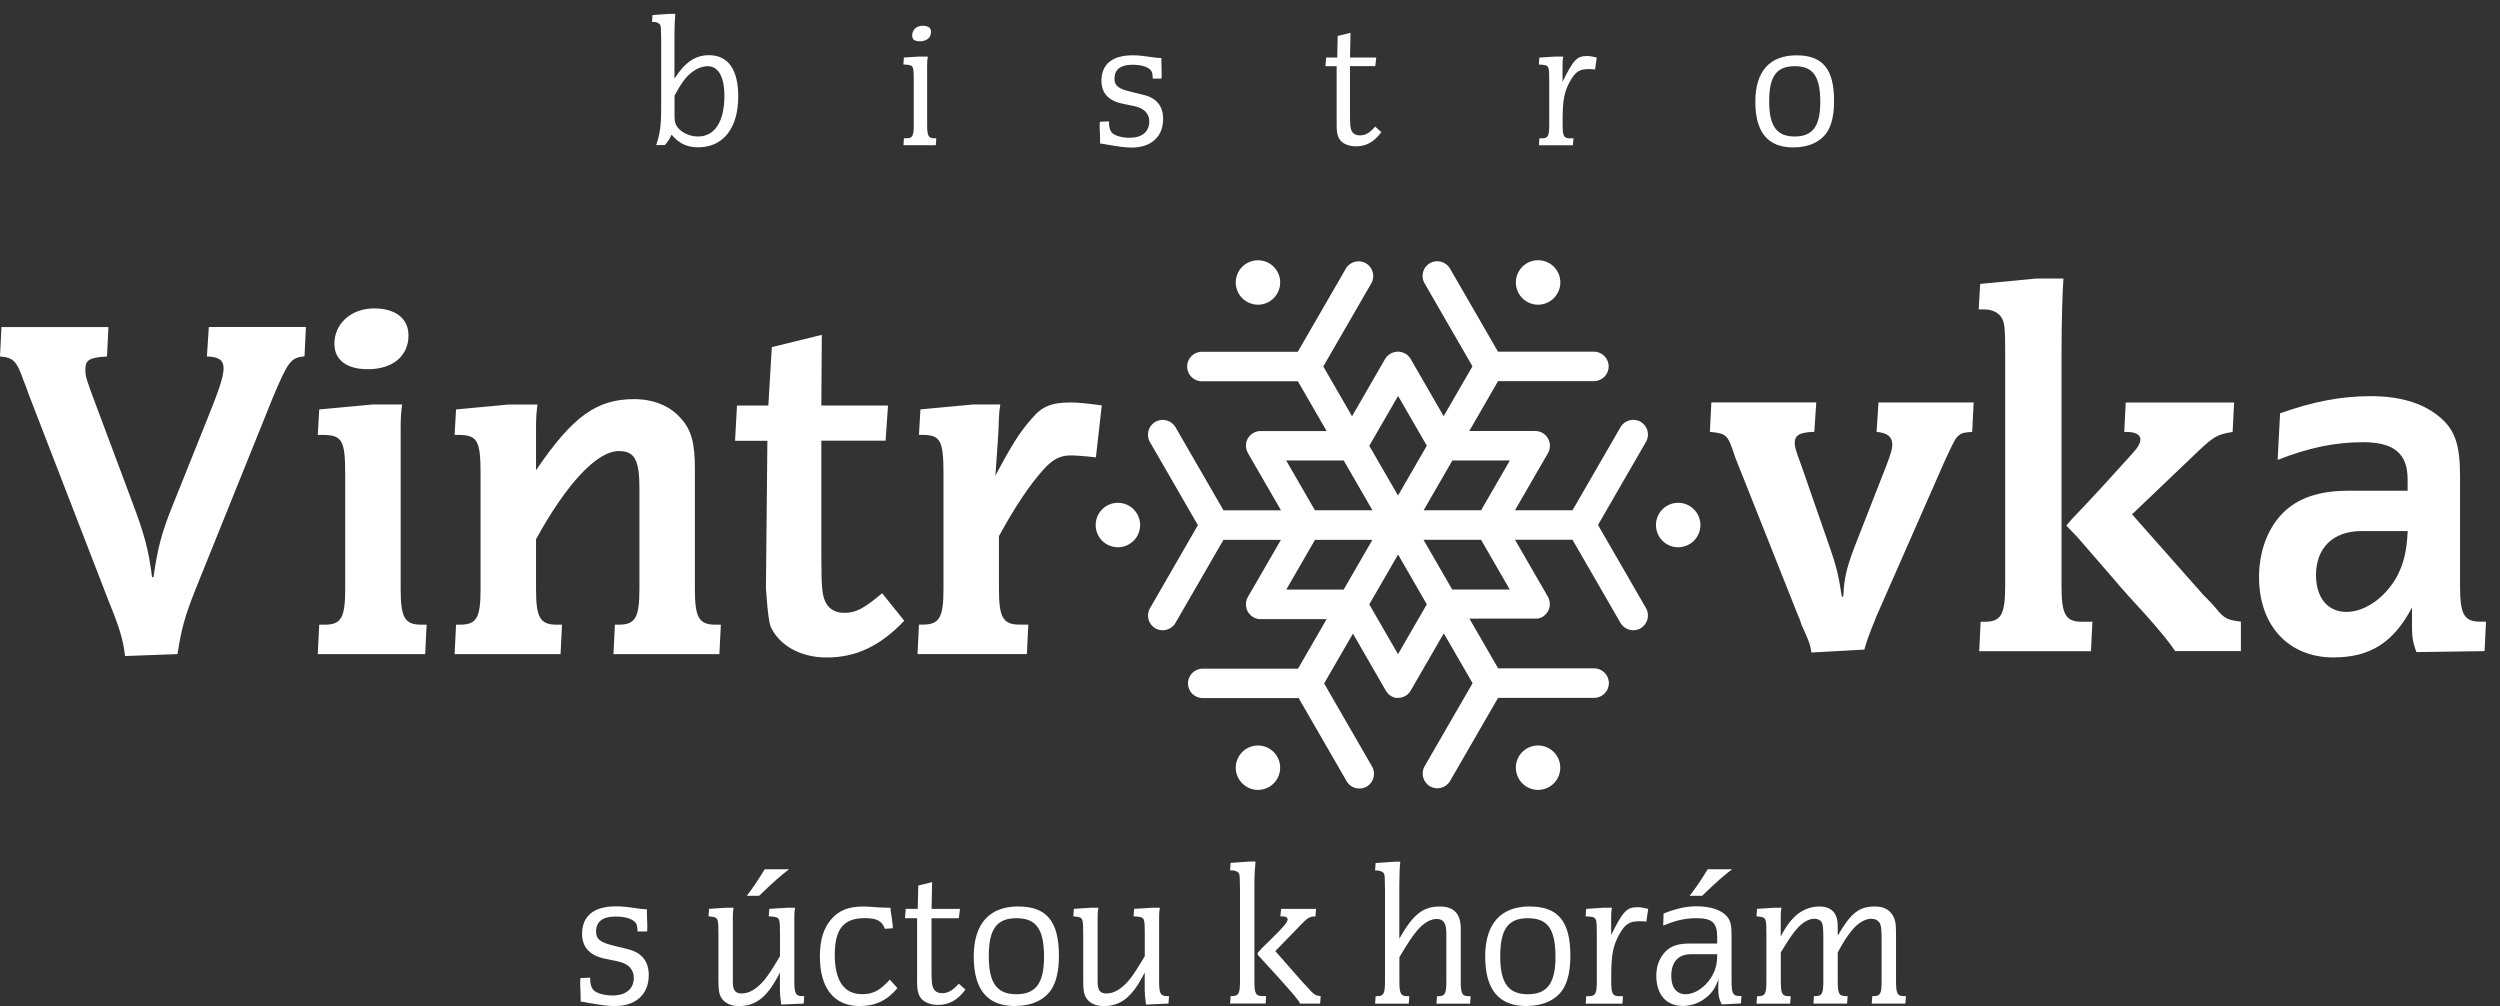
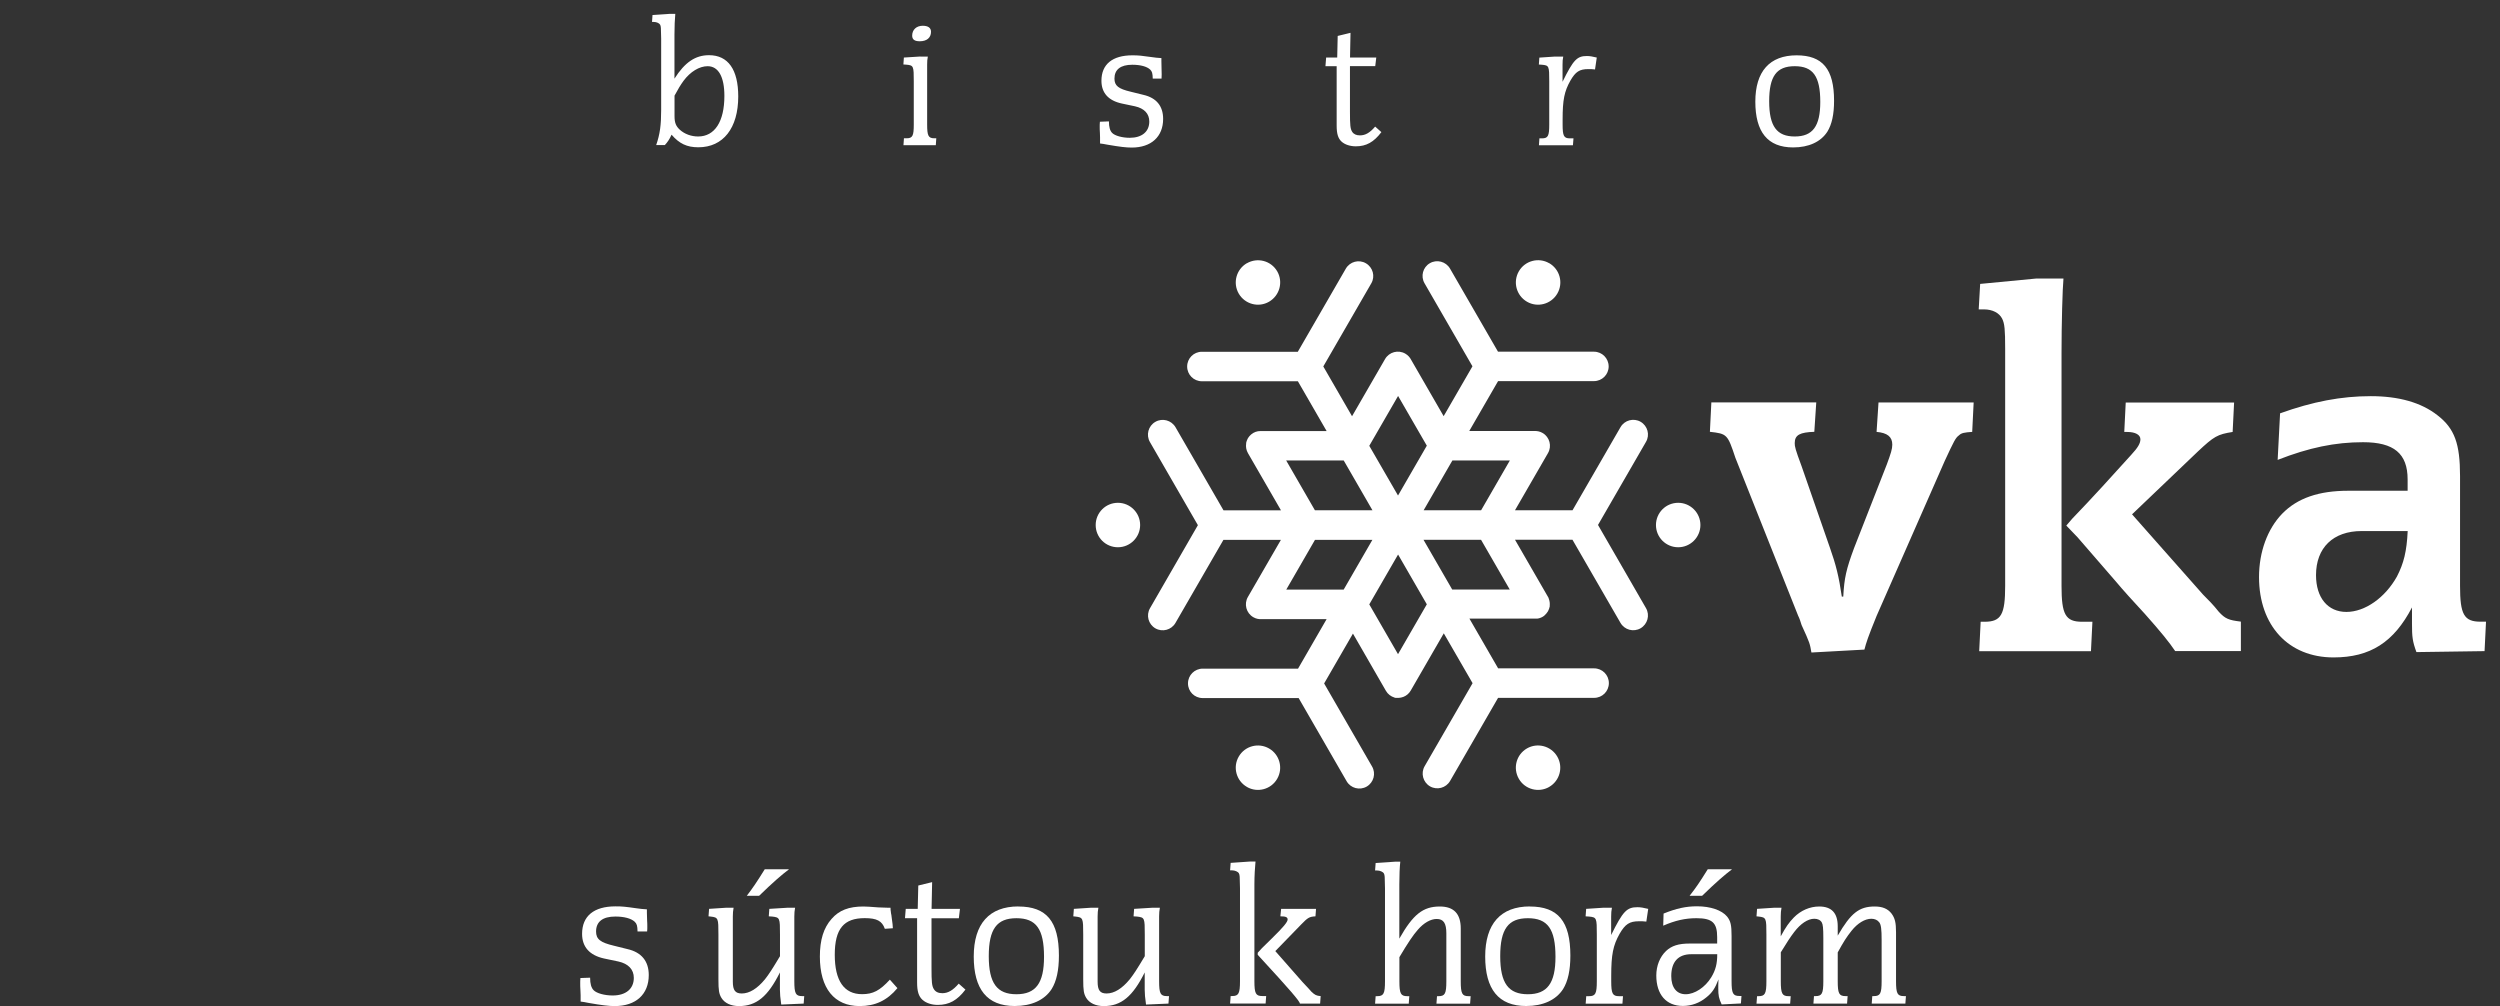
<svg xmlns="http://www.w3.org/2000/svg" version="1.1" viewBox="0 0 361.03 145.3">
  <rect x="0" y="0" width="361.03" height="145.3" fill="#333333" stroke="none" />
  <defs>
    <style>
      .cls-1 {
        fill: #fff;
      }
    </style>
  </defs>
  <g>
    <g id="Layer_1">
-       <path class="cls-1" d="M144.24,77.46c2.41-4.39,4.32-7.22,6.3-9.49,1.42-1.63,2.55-2.2,4.04-2.2.64,0,1.91.07,3.68.28l.85-7.51c-2.12-.28-3.4-.42-4.46-.42-2.83,0-4.18.57-5.66,2.34-1.77,1.98-2.97,3.97-5.24,8.21.28-3.75.5-7.08.5-8.21.07-1.13.07-1.27.21-2.05h-3.89l-7.65.71-.21,3.68h.71c2.41.07,2.83.92,2.83,5.66v16.57c0,4.11-.57,5.17-2.97,5.17h-.57l-.21,4.25h15.79l.21-4.25h-1.27c-2.41,0-2.97-1.06-2.97-5.17v-7.58ZM127.89,63.66l.35-5.1h-9.63l.07-10.2-7.22,1.77-.5,8.43h-4.53l-.28,5.1h4.67l-.21,21.17.07,1.06q.28,3.89.64,4.67c1.27,2.69,4.32,4.39,8.07,4.39,4.25,0,7.79-1.7,11.19-5.31l-3.19-3.97c-2.69,2.27-3.82,2.83-5.45,2.83-1.2,0-2.05-.42-2.62-1.35-.57-.99-.71-2.12-.71-6.66v-16.85h9.28ZM77.4,77.89c4.39-8,8.78-12.75,11.97-12.75,2.27,0,2.97,1.27,2.97,5.31v14.59c0,4.11-.57,5.17-2.97,5.17h-.57l-.21,4.25h15.3l.21-4.25h-.78c-2.41,0-2.97-1.06-2.97-5.17v-17.35c0-3.68-.5-5.59-1.98-7.22-1.56-1.84-3.97-2.83-6.8-2.83-5.45,0-8.92,2.55-14.16,10.27v-6.23c0-1.42.07-2.2.21-3.26h-4.18l-7.58.71-.21,3.68h.78c2.55.07,2.97.92,2.97,5.66v16.57c0,4.18-.57,5.17-2.97,5.17h-.57l-.21,4.25h15.3l.21-4.25h-.78c-2.41,0-2.97-1.06-2.97-5.17v-7.15ZM54.03,44.54c-3.33,0-5.74,2.2-5.74,5.1,0,2.34,1.77,3.68,4.82,3.68,3.61,0,5.88-1.91,5.88-4.89,0-2.41-1.84-3.89-4.96-3.89ZM53.75,58.42l-7.65.71-.21,3.68h.99c2.55.07,2.97.92,2.97,5.66v16.57c0,4.18-.57,5.17-2.97,5.17h-.78l-.21,4.25h15.51l.21-4.25h-.78c-2.41,0-2.97-1.06-2.97-5.17v-23.37c0-1.42.07-2.2.21-3.26h-4.32ZM25.63,94.46c.57-3.61.99-5.24,2.55-9.21l11.19-27.76c2.2-5.24,2.62-5.88,4.6-6.02l.21-4.25h-14.02l-.28,4.25c1.77.07,2.41.57,2.41,1.7s-.57,2.9-2.05,6.59l-5.31,13.24c-1.56,3.82-2.2,6.3-2.76,10.34h-.21c-.5-3.97-1.13-6.23-2.83-10.76l-5.38-14.37c-1.35-3.61-1.42-3.89-1.42-4.82,0-1.42.57-1.77,3.12-1.91l.21-4.25H.21l-.21,4.25c1.91.14,2.41.64,3.4,3.47.28.64.5,1.27.71,1.91l11.61,30.02c1.56,3.82,2.05,5.45,2.34,7.86l7.58-.28Z" />
      <path class="cls-1" d="M347.7,76.68c-.14,2.97-.57,4.67-1.56,6.59-1.7,3.04-4.6,5.1-7.29,5.1s-4.39-2.05-4.39-5.31c0-3.97,2.48-6.37,6.59-6.37h6.66ZM328.93,66.41c4.53-1.77,8.28-2.55,12.32-2.55,4.46,0,6.44,1.63,6.44,5.38v1.63h-8.57c-4.25,0-7.36,1.06-9.56,3.33-2.12,2.2-3.33,5.52-3.33,9.13,0,7.01,4.25,11.61,10.76,11.61,5.31,0,8.71-2.2,11.33-7.22v2.34c0,1.91.07,2.55.64,4.11l9.84-.14.21-4.25h-.78c-2.41,0-2.97-1.06-2.97-5.17v-15.86c0-4.67-.78-6.87-3.26-8.78-2.34-1.84-5.59-2.76-9.63-2.76-4.25,0-8.36.78-13.1,2.48l-.35,6.73ZM307.9,74.27l9.49-9.06c2.34-2.2,2.83-2.48,5.03-2.83l.21-4.25h-15.65l-.21,4.25h.42c1.2,0,1.91.42,1.91,1.06,0,.57-.35,1.2-1.35,2.27l-4.18,4.6c-1.42,1.56-2.83,3.04-4.32,4.6-.07.07-.35.42-.85.99l1.63,1.7,5.52,6.37c1.06,1.27,2.48,2.83,4.18,4.67,2.27,2.55,3.54,4.11,4.39,5.38h9.49v-4.25c-1.77-.21-2.27-.42-3.19-1.42-.78-.99-1.49-1.7-2.27-2.48l-10.27-11.61ZM285.74,44.68h.78c1.2,0,2.2.5,2.62,1.35.35.71.43,1.56.43,4.32v34.27c0,4.11-.57,5.17-2.97,5.17h-.57l-.21,4.25h16.14l.21-4.25h-1.49c-2.41,0-2.97-1.06-2.97-5.17v-33.64c0-4.32.14-9.28.28-10.76h-3.89l-8.14.78-.21,3.68ZM269.24,93.82c.28-1.06.5-1.77,1.77-4.89l9.84-22.38c1.35-2.9,1.56-3.33,2.05-3.68.35-.35.78-.42,1.91-.5l.21-4.25h-13.74l-.28,4.25c1.56.14,2.27.71,2.27,1.84,0,.64-.21,1.27-.78,2.83l-4.74,12.11c-1.13,3.05-1.42,4.32-1.56,7.01h-.21c-.42-2.9-.85-4.6-1.7-7.01l-4.11-11.83c-.92-2.48-.99-2.83-.99-3.33,0-1.2.78-1.56,2.83-1.63l.28-4.25h-15.15l-.21,4.25c2.48.28,2.55.35,3.68,3.75l9.06,22.8c.21.42.35.85.5,1.35,1.2,2.62,1.2,2.69,1.42,3.97l7.65-.42Z" />
      <path class="cls-1" d="M187.43,96.6l4.15-7.19h-9.39c-.41.03-.82-.06-1.2-.28-1.02-.59-1.37-1.9-.78-2.92l4.77-8.25h-8.3s-6.93,12-6.93,12c-.59,1.02-1.89,1.36-2.9.78-1.02-.59-1.36-1.89-.78-2.9l6.92-12-6.93-12.01c-.58-1.02-.24-2.32.79-2.91,1.02-.59,2.32-.23,2.91.78l6.93,12h8.3s-4.77-8.26-4.77-8.26c-.25-.44-.33-.92-.26-1.38v-.02s0-.03,0-.03v-.03s0-.02,0-.02c.04-.18.1-.36.18-.52.01-.03.03-.06.04-.09l.05-.08s.03-.05.05-.08c.1-.16.23-.3.37-.42h.01s.02-.03.02-.03l.02-.02h.01c.36-.3.82-.48,1.33-.47h9.54s-4.15-7.19-4.15-7.19h-13.86c-1.18,0-2.13-.95-2.13-2.13,0-1.18.95-2.13,2.12-2.13h13.86s6.93-12,6.93-12c.59-1.02,1.89-1.37,2.9-.78,1.02.59,1.37,1.89.78,2.9l-6.93,12,4.15,7.19,4.77-8.26c.59-1.02,1.9-1.37,2.92-.78.38.22.67.54.85.9l4.69,8.13,4.16-7.2-6.92-11.99c-.59-1.02-.24-2.32.77-2.9,1.01-.59,2.32-.24,2.91.78l6.93,12h13.86c1.17,0,2.12.96,2.12,2.13,0,1.17-.95,2.12-2.13,2.12h-13.84s-4.16,7.2-4.16,7.2h9.47c.38,0,.77.08,1.12.29,1.02.59,1.36,1.89.78,2.9l-4.77,8.26h8.31s6.93-12,6.93-12c.59-1.02,1.89-1.36,2.9-.78,1.02.59,1.37,1.89.78,2.9l-6.93,12,6.93,12.01c.59,1.02.23,2.32-.78,2.91-1.02.59-2.32.24-2.91-.79l-6.93-12h-8.3s4.77,8.26,4.77,8.26l.03.04.02.04h0s.02.05.02.05h0s0,.02,0,.02v.03s.02,0,.02,0l.02.04h0s0,.03,0,.03v.02s.02.03.02.03v.02s.02.04.02.04h0c.1.3.13.61.1.9v.04s0,.01,0,.01v.03s0,0,0,0v.04c-.05.24-.13.46-.24.67l-.05.08c-.12.2-.28.38-.46.54l-.03.03h0s-.03.03-.03.03h-.01s-.03.03-.03.03c-.24.18-.53.3-.83.36h0s-.04,0-.04,0h-.02s-.03.01-.03.01h-.02s-.03,0-.03,0h0s-.04,0-.04,0h0s-.04,0-.04,0h-.01s-.01,0-.01,0h-.04s0,0,0,0h-.05s0,0,0,0h-.05s-9.54,0-9.54,0l4.15,7.19h13.86c1.18,0,2.13.95,2.13,2.13,0,1.18-.95,2.13-2.13,2.13h-13.87l-6.93,12c-.59,1.02-1.89,1.36-2.9.78-1.01-.59-1.36-1.89-.78-2.9l6.93-12-4.16-7.2-4.77,8.26c-.24.42-.6.73-1.02.9h0s-.03.01-.03.01h0c-.31.12-.63.17-.94.15h0s-.04,0-.04,0h0s-.04,0-.04,0h-.03s0,0,0,0h-.04s0,0,0,0h-.04s0,0,0,0h-.04s0-.01,0-.01h-.03s-.02-.01-.02-.01h-.03s0-.01,0-.01h-.03s-.04-.02-.04-.02h0c-.49-.15-.94-.48-1.22-.97l-4.76-8.26-4.16,7.2,6.92,11.99c.59,1.01.24,2.31-.77,2.9-1.02.59-2.32.24-2.9-.77l-6.93-12.01h-13.86c-1.18,0-2.13-.95-2.12-2.13,0-1.17.96-2.12,2.13-2.12h13.84ZM180.06,38.01c-1.53.89-2.06,2.85-1.17,4.39.89,1.53,2.85,2.06,4.38,1.17,1.53-.89,2.06-2.85,1.18-4.38-.89-1.54-2.85-2.06-4.39-1.17ZM158.23,75.82c0,1.78,1.43,3.21,3.21,3.21,1.77,0,3.21-1.44,3.21-3.21,0-1.77-1.44-3.21-3.21-3.21-1.78,0-3.21,1.44-3.21,3.21ZM180.06,113.64c1.53.89,3.5.36,4.38-1.17.89-1.53.36-3.5-1.17-4.38-1.54-.89-3.5-.36-4.38,1.17-.89,1.53-.36,3.5,1.18,4.38ZM223.72,113.64c1.53-.88,2.06-2.85,1.17-4.38-.89-1.53-2.85-2.06-4.38-1.18-1.54.89-2.06,2.85-1.17,4.39.88,1.53,2.85,2.06,4.39,1.17ZM245.56,75.82c0-1.77-1.44-3.21-3.21-3.21-1.78,0-3.21,1.44-3.21,3.21,0,1.78,1.44,3.21,3.21,3.21,1.77,0,3.21-1.44,3.21-3.21ZM223.72,38.01c-1.53-.89-3.5-.36-4.38,1.17-.89,1.54-.36,3.5,1.17,4.39,1.53.89,3.5.36,4.39-1.18.89-1.54.36-3.5-1.18-4.39ZM185.74,66.5l4.15,7.19h8.31l-4.15-7.19h-8.31ZM197.74,64.38l4.15,7.18,4.16-7.2-4.15-7.18-4.16,7.2ZM185.75,85.15h8.29s4.15-7.19,4.15-7.19h-8.29s-4.15,7.19-4.15,7.19ZM201.89,94.47l4.16-7.2-4.15-7.19-4.16,7.2,4.15,7.19ZM218.03,85.14l-4.15-7.19h-8.31s4.15,7.19,4.15,7.19h8.31ZM218.04,66.5h-8.3s-4.15,7.19-4.15,7.19h8.3s4.15-7.19,4.15-7.19Z" />
      <path class="cls-1" d="M259.18,9.56c2.64,0,3.69,1.45,3.69,5.16,0,3.52-1.1,4.99-3.69,4.99s-3.69-1.47-3.69-5.09,1.07-5.06,3.69-5.06M259.45,7.99c-3.89,0-5.96,2.32-5.96,6.69s1.77,6.61,5.46,6.61c2.25,0,3.99-.8,4.94-2.27.65-1.05.97-2.5.97-4.47,0-4.57-1.65-6.56-5.41-6.56ZM230.59,8.31c-.57-.15-1.05-.22-1.42-.22-1.42,0-1.95.52-3.52,3.72v-2.47c0-.5.02-.77.1-1.17h-1.2l-2.25.15-.07,1,.45.03c1.02.1,1.05.17,1.05,2.42v6.21c0,1.65-.17,2-1.05,2h-.37l-.07,1h4.91l.08-1h-.52c-.87,0-1.05-.35-1.05-2v-.72c0-2.84.25-4.07,1.12-5.61.75-1.3,1.32-1.67,2.59-1.67.4,0,.6,0,.97.05l.25-1.7ZM198.6,9.56l.15-1.25h-3.79l.07-3.57-1.85.45-.07,3.12h-1.6l-.1,1.25h1.62v8.58c0,1.17.2,1.85.72,2.32.47.42,1.22.67,2.05.67,1.5,0,2.59-.6,3.69-2.05l-.9-.8c-.77.9-1.42,1.27-2.2,1.27-.52,0-.9-.17-1.12-.52-.27-.42-.32-.95-.32-2.89v-6.59h3.64ZM167.74,11.36c.02-.25.02-.47.02-.6,0-.22,0-.65-.02-.92q-.02-.77-.02-1v-.45c-.55-.03-.92-.07-1.45-.15-1.42-.2-1.85-.25-2.74-.25-2.89,0-4.47,1.3-4.47,3.67,0,1.75,1,2.87,2.94,3.29l1.9.4c1.35.3,2.07,1.07,2.07,2.2,0,1.47-1.07,2.35-2.82,2.35-1.1,0-2.15-.3-2.54-.7-.32-.32-.47-.87-.47-1.67l-1.3.05c-.03.27-.03.52-.03.62,0,.25,0,.7.03,1l.02.67v.85c.37.05.57.07,1.05.17,1.85.32,2.72.42,3.52.42,2.82,0,4.54-1.57,4.54-4.14,0-1.85-.97-3.04-2.84-3.47l-1.82-.45c-1.8-.42-2.37-.87-2.37-1.9,0-1.3.87-2,2.57-2,1.17,0,2.12.25,2.59.7.27.27.35.52.37,1.3h1.27ZM133.25,3.72c-.9,0-1.52.57-1.52,1.42,0,.57.35.82,1.1.82,1.02,0,1.62-.52,1.62-1.37,0-.57-.42-.87-1.2-.87ZM132.93,8.16l-2.4.15-.07,1,.45.03c1.02.1,1.05.2,1.05,2.42v6.21c0,1.65-.17,2-1.05,2h-.37l-.07,1h4.67l.07-1h-.27c-.87,0-1.05-.35-1.05-2v-8.63c0-.5.02-.75.1-1.17h-1.05ZM97.4,13.83c.55-1.02.85-1.52,1.32-2.17.97-1.3,2.27-2.1,3.47-2.1,1.55,0,2.42,1.52,2.42,4.29,0,3.72-1.4,5.86-3.79,5.86-1,0-1.95-.35-2.64-.97-.57-.52-.77-1.02-.77-1.97v-2.94ZM97.4,5.02c0-1.07.05-2.37.12-3.02h-.77l-2.52.17-.07,1h.27c.37,0,.77.17.9.4.12.25.12.35.15,2.02v10.25c0,2.22-.17,3.52-.72,5.11h1.25c.37-.4.67-.82.97-1.5,1.12,1.3,2.22,1.82,3.87,1.82,3.59,0,5.76-2.77,5.76-7.34,0-3.89-1.47-5.96-4.22-5.96-1.97,0-3.49,1.02-4.99,3.39v-6.36Z" />
      <path class="cls-1" d="M93.45,134.54c.03-.27.03-.51.03-.65,0-.24,0-.7-.03-1q-.03-.84-.03-1.08v-.49c-.59-.03-1-.08-1.56-.16-1.54-.22-2-.27-2.97-.27-3.13,0-4.83,1.4-4.83,3.97,0,1.89,1.08,3.1,3.18,3.56l2.05.43c1.46.32,2.24,1.16,2.24,2.37,0,1.59-1.16,2.54-3.05,2.54-1.19,0-2.32-.32-2.75-.76-.35-.35-.51-.94-.51-1.81l-1.4.05c-.03.3-.03.57-.03.67,0,.27,0,.76.03,1.08l.03.73v.92c.4.05.62.08,1.13.19,2,.35,2.94.46,3.8.46,3.05,0,4.91-1.7,4.91-4.48,0-2-1.05-3.29-3.08-3.75l-1.97-.49c-1.94-.46-2.56-.94-2.56-2.05,0-1.4.94-2.16,2.78-2.16,1.27,0,2.29.27,2.81.76.3.3.38.57.4,1.4h1.38Z" />
      <path class="cls-1" d="M109.63,129.36c2-1.94,3.21-2.99,4.32-3.83h-3.51c-1.21,1.94-1.65,2.59-2.59,3.83h1.78ZM112.63,138.1c-1.11,1.86-1.62,2.64-2.16,3.32-1.11,1.35-2.24,2.05-3.35,2.05-.94,0-1.29-.46-1.29-1.7v-9.41c0-.54.03-.81.11-1.27h-1.11l-2.43.16-.08,1.08.3.03c1.11.13,1.13.22,1.13,2.62v6.45c0,1.59.08,2.08.43,2.67.46.76,1.38,1.19,2.54,1.19,2.51,0,4.18-1.38,5.91-4.86v2.51c0,.59.05,1.11.19,2.13l3.24-.14.08-1.08h-.3c-.94,0-1.13-.38-1.13-2.16v-9.33c0-.54.03-.81.11-1.27h-1.13l-2.59.16-.08,1.08.49.03c1.11.13,1.13.19,1.13,2.62v3.13Z" />
      <path class="cls-1" d="M128.51,141.47c-1.46,1.59-2.43,2.1-4.02,2.1-2.59,0-3.94-1.92-3.94-5.69s1.32-5.29,4.32-5.29c1.75,0,2.51.4,2.91,1.54l1.16-.08c-.03-.43-.03-.65-.16-1.48l-.05-.4c-.05-.24-.08-.4-.08-.49-.03-.22-.05-.32-.05-.59h-.32c-.3,0-1.19-.03-1.43-.05q-1.62-.13-2.16-.13c-2.1,0-3.51.54-4.59,1.78-1.16,1.29-1.7,3.05-1.7,5.45,0,4.59,2.08,7.15,5.75,7.15,2.24,0,3.97-.81,5.45-2.59l-1.08-1.21Z" />
      <path class="cls-1" d="M138.47,132.6l.16-1.35h-4.1l.08-3.86-2,.49-.08,3.37h-1.73l-.11,1.35h1.75v9.28c0,1.27.22,2,.78,2.51.51.46,1.32.73,2.21.73,1.62,0,2.81-.65,3.99-2.21l-.97-.86c-.84.97-1.54,1.38-2.37,1.38-.57,0-.97-.19-1.21-.57-.3-.46-.35-1.03-.35-3.13v-7.12h3.94Z" />
      <path class="cls-1" d="M146.78,132.6c2.86,0,3.99,1.56,3.99,5.58,0,3.8-1.19,5.4-3.99,5.4s-3.99-1.59-3.99-5.5,1.16-5.48,3.99-5.48M147.07,130.9c-4.21,0-6.45,2.51-6.45,7.23s1.92,7.15,5.91,7.15c2.43,0,4.32-.86,5.34-2.45.7-1.13,1.05-2.7,1.05-4.83,0-4.94-1.78-7.09-5.85-7.09Z" />
      <path class="cls-1" d="M165.31,138.1c-1.11,1.86-1.62,2.64-2.16,3.32-1.11,1.35-2.24,2.05-3.35,2.05-.94,0-1.29-.46-1.29-1.7v-9.41c0-.54.03-.81.11-1.27h-1.11l-2.43.16-.08,1.08.3.03c1.11.13,1.13.22,1.13,2.62v6.45c0,1.59.08,2.08.43,2.67.46.76,1.38,1.19,2.54,1.19,2.51,0,4.18-1.38,5.91-4.86v2.51c0,.59.05,1.11.19,2.13l3.24-.14.08-1.08h-.3c-.94,0-1.13-.38-1.13-2.16v-9.33c0-.54.03-.81.11-1.27h-1.13l-2.59.16-.08,1.08.49.03c1.11.13,1.13.19,1.13,2.62v3.13Z" />
      <path class="cls-1" d="M184.17,137.35l3.75-3.86c.94-.97,1.16-1.11,2.05-1.16l.08-1.08h-5.04l-.11,1.08h.05c.73,0,1,.13,1,.46,0,.35-.62,1.11-2.27,2.72-1.51,1.46-1.65,1.62-2.05,2.08v.3c.11.14.22.24.35.38,4.32,4.69,5.69,6.29,5.75,6.66h2.91l.08-1.08c-.62-.05-.84-.16-1.35-.65-.08-.11-.51-.57-1.29-1.4l-3.91-4.45ZM177.64,125.69h.3c.4,0,.84.19.97.43.13.27.13.35.16,2.18v13.38c0,1.78-.19,2.16-1.13,2.16h-.22l-.08,1.08h5.13l.08-1.08h-.57c-.94,0-1.13-.38-1.13-2.16v-14c0-1.11.08-2.56.16-3.26h-.84l-2.75.19-.08,1.08Z" />
      <path class="cls-1" d="M202.08,138.24c1.24-2.08,1.97-3.18,2.67-3.97.86-1,1.86-1.56,2.72-1.56,1,0,1.4.62,1.4,2.08v6.91c0,1.78-.19,2.16-1.13,2.16h-.22l-.08,1.08h4.86l.08-1.08h-.3c-.94,0-1.13-.38-1.13-2.16v-7.61c0-2.13-1-3.18-3.02-3.18-2.43,0-3.86,1.13-5.85,4.64v-7.85c0-1.24.05-2.54.14-3.26h-.78l-2.78.19-.08,1.08h.3c.4,0,.84.19.97.43.13.27.13.35.16,2.18v13.38c0,1.78-.19,2.16-1.13,2.16h-.22l-.08,1.08h4.86l.08-1.08h-.3c-.94,0-1.13-.38-1.13-2.16v-3.45Z" />
      <path class="cls-1" d="M220.64,132.6c2.86,0,3.99,1.56,3.99,5.58,0,3.8-1.19,5.4-3.99,5.4s-3.99-1.59-3.99-5.5,1.16-5.48,3.99-5.48M220.93,130.9c-4.21,0-6.45,2.51-6.45,7.23s1.92,7.15,5.91,7.15c2.43,0,4.32-.86,5.34-2.45.7-1.13,1.05-2.7,1.05-4.83,0-4.94-1.78-7.09-5.85-7.09Z" />
      <path class="cls-1" d="M238.01,131.25c-.62-.16-1.13-.24-1.54-.24-1.54,0-2.1.57-3.8,4.02v-2.67c0-.54.03-.84.11-1.27h-1.29l-2.43.16-.08,1.08.49.03c1.11.11,1.13.19,1.13,2.62v6.72c0,1.78-.19,2.16-1.13,2.16h-.4l-.08,1.08h5.31l.08-1.08h-.57c-.94,0-1.13-.38-1.13-2.16v-.78c0-3.07.27-4.4,1.21-6.07.81-1.4,1.43-1.81,2.81-1.81.43,0,.65,0,1.05.05l.27-1.83Z" />
      <path class="cls-1" d="M245.81,129.36c2-1.94,3.21-2.99,4.32-3.83h-3.51c-1.21,1.94-1.65,2.59-2.62,3.83h1.81ZM247.99,137.81c0,1.38-.24,2.29-.86,3.32-.89,1.46-2.4,2.45-3.7,2.45s-2.08-.97-2.08-2.62c0-2.05,1-3.16,2.89-3.16h3.75ZM240.19,133.68c1.75-.76,3.18-1.08,4.8-1.08,2.27,0,2.99.65,2.99,2.72v.94h-3.99c-1.59,0-2.59.32-3.4,1.08-.89.86-1.4,2.13-1.4,3.53,0,2.75,1.43,4.4,3.83,4.4,1.24,0,2.43-.43,3.4-1.24.84-.67,1.24-1.27,1.75-2.59-.03.65-.03.94-.03,1.29,0,1.02.08,1.46.49,2.32l2.78-.14.08-1.08h-.3c-.94,0-1.13-.38-1.13-2.16v-6.5c0-1.56-.13-2.16-.65-2.81-.76-.92-2.4-1.48-4.34-1.48-1.59,0-2.97.3-4.83,1.05l-.05,1.73Z" />
      <path class="cls-1" d="M257.16,137.54c1.03-1.65,1.29-2.08,1.94-2.94.92-1.21,1.97-1.92,2.91-1.92.49,0,.89.19,1.08.54.16.27.22.84.22,2.24v6.23c0,1.78-.19,2.16-1.13,2.16h-.22l-.08,1.08h4.86l.08-1.08h-.3c-.94,0-1.13-.38-1.13-2.16v-4.15c.84-1.54,1.27-2.21,2-3.13.86-1.08,1.92-1.73,2.86-1.73.49,0,.89.19,1.13.51.27.32.35,1.03.35,2.54v5.96c0,1.78-.19,2.16-1.13,2.16h-.22l-.08,1.08h4.86l.08-1.08h-.3c-.94,0-1.13-.38-1.13-2.16v-7.04c0-1.43-.16-2.05-.65-2.72-.54-.7-1.32-1.02-2.43-1.02-2.24,0-3.45.94-5.34,4.21v-1.35c0-1.92-.89-2.86-2.67-2.86-1.35,0-2.67.57-3.67,1.59-.7.73-1.13,1.32-1.89,2.72v-2.86c0-.54.03-.81.11-1.27h-1.08l-2.45.16-.08,1.08.3.03c1.11.13,1.13.22,1.13,2.62v6.72c0,1.78-.19,2.16-1.13,2.16h-.22l-.08,1.08h4.86l.08-1.08h-.3c-.94,0-1.13-.38-1.13-2.16v-4.15Z" />
    </g>
  </g>
</svg>